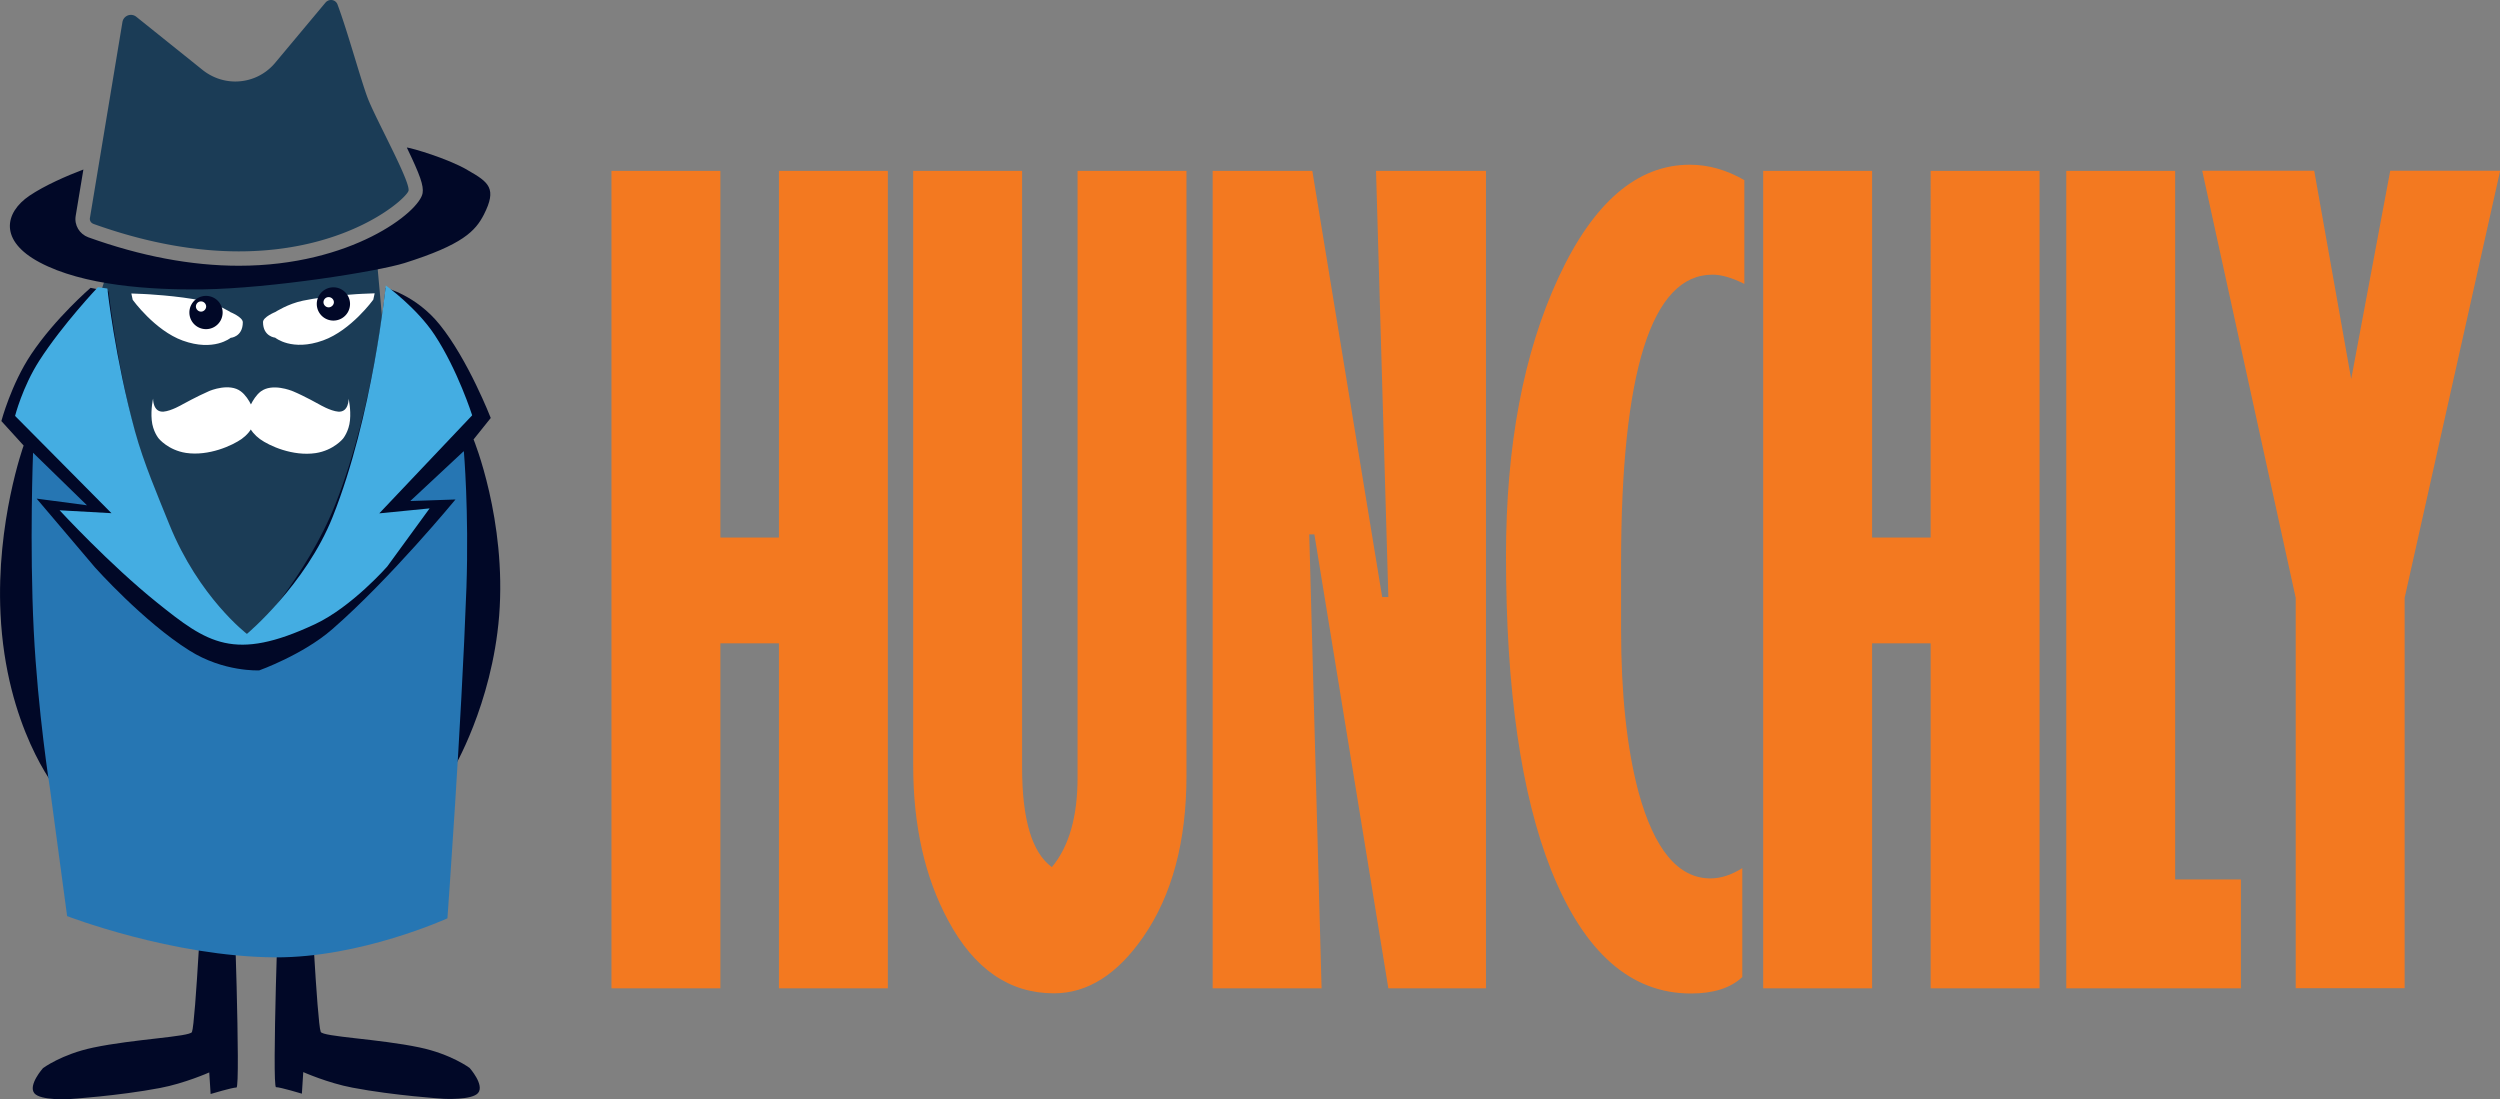
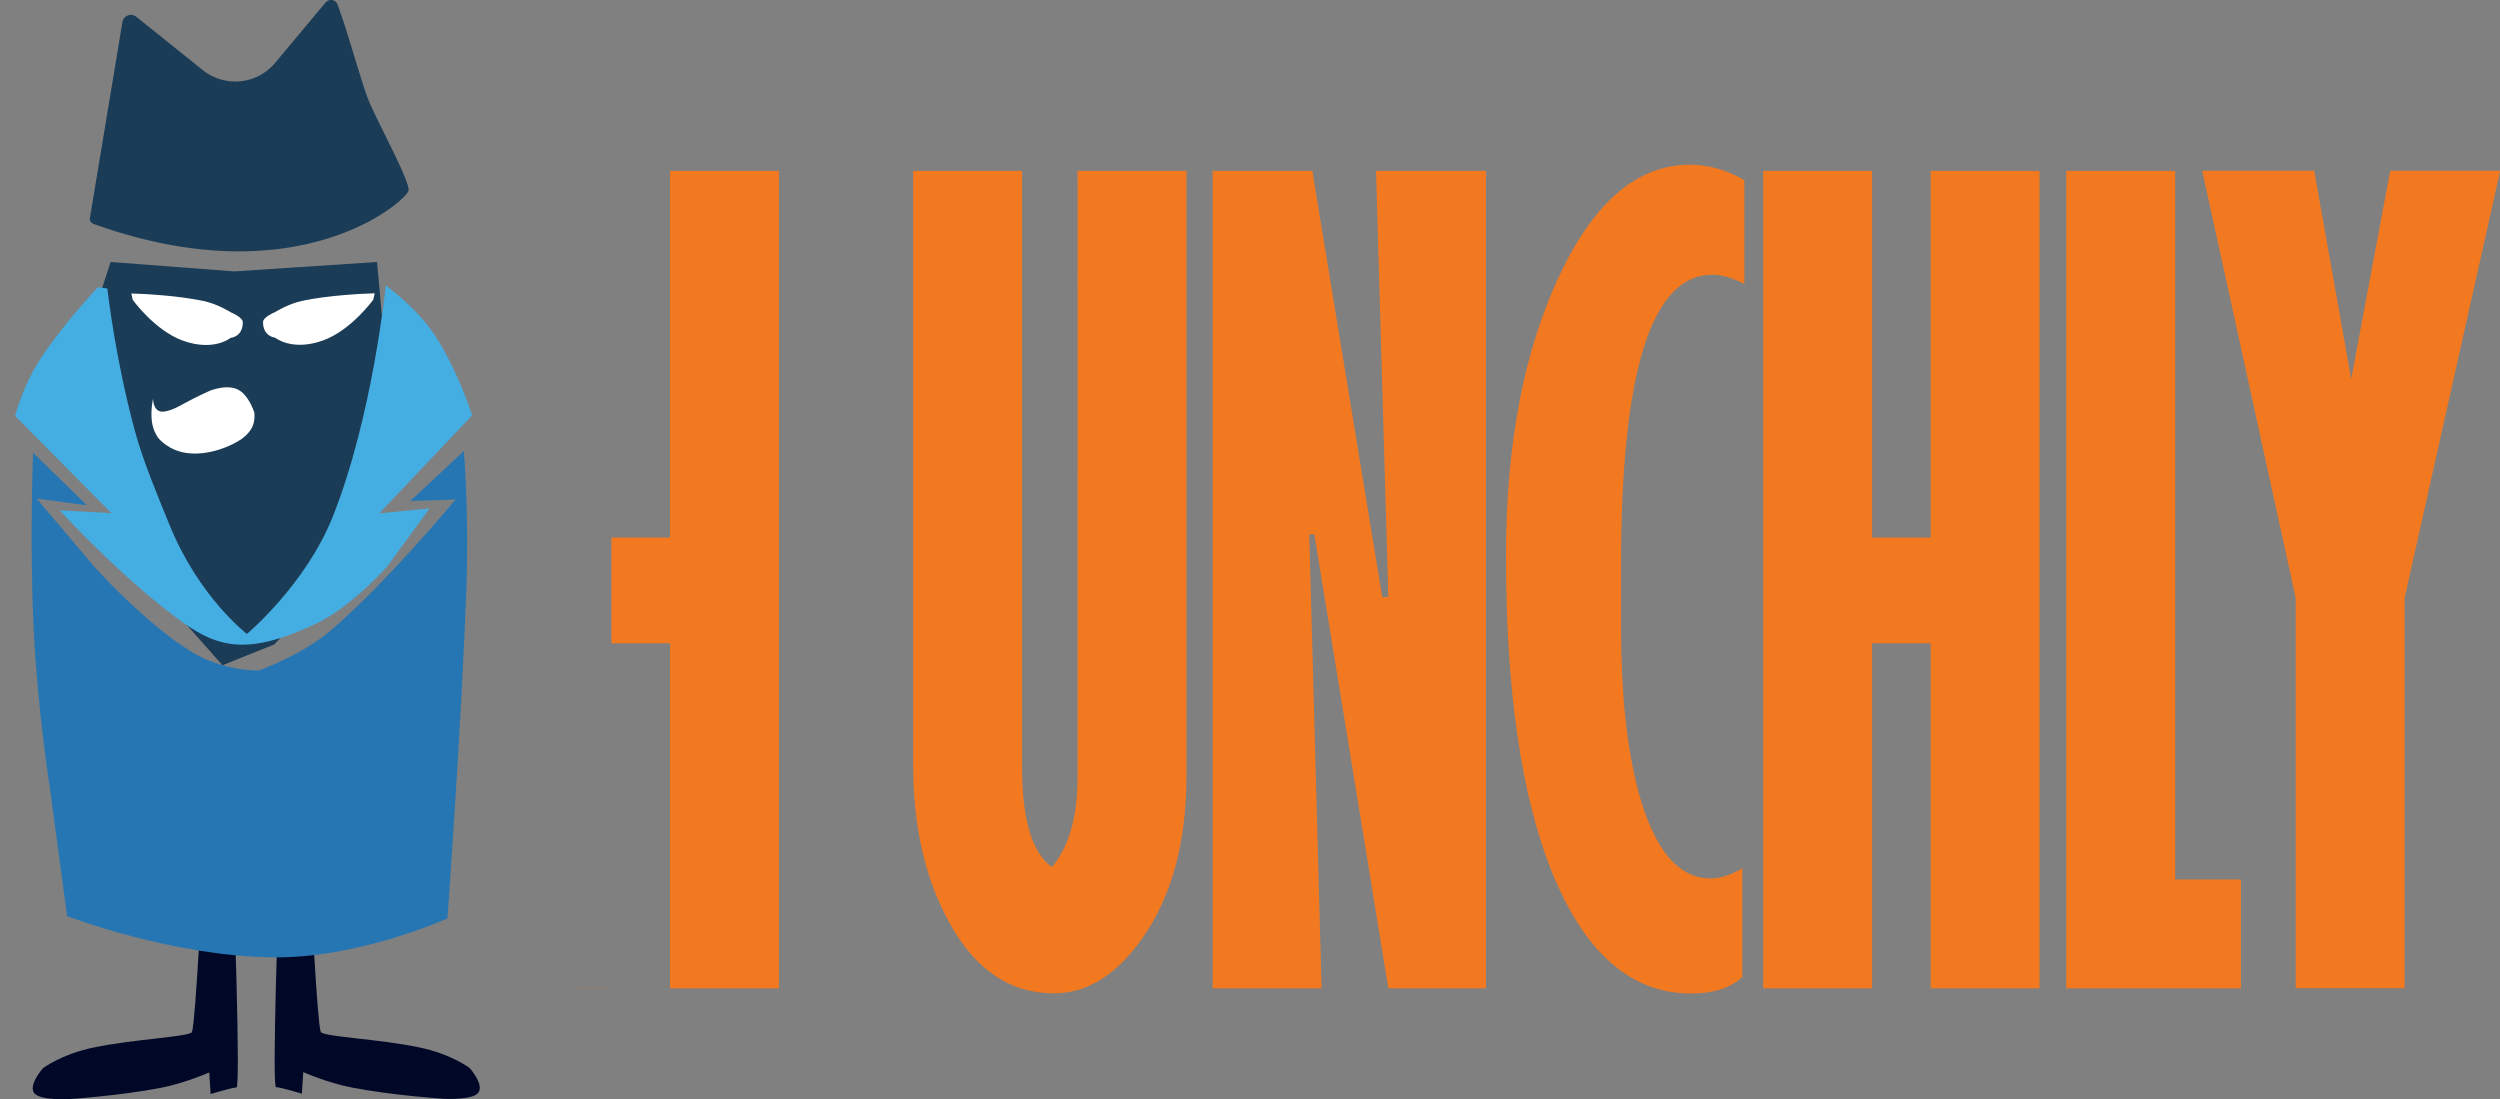
<svg xmlns="http://www.w3.org/2000/svg" id="uuid-f8d35f3f-e82d-4c06-8e50-04736076e6c8" viewBox="0 0 146 64.18">
  <rect x="0" y="0" width="146" height="64.18" fill="#808080" stroke="none" />
  <defs>
    <style>.uuid-36bab278-6b75-43dd-9522-2bfc10641b26,.uuid-daf19af8-24b8-4fc5-8b56-254b0d97489b,.uuid-f74c8e5e-c6b1-4538-b13d-691aa1be8162,.uuid-fefa5538-9d57-4091-bf24-6a8a59f270b4{stroke-width:0}.uuid-f74c8e5e-c6b1-4538-b13d-691aa1be8162,.uuid-fefa5538-9d57-4091-bf24-6a8a59f270b4{fill-rule:evenodd}.uuid-36bab278-6b75-43dd-9522-2bfc10641b26{fill:#f37920}.uuid-fefa5538-9d57-4091-bf24-6a8a59f270b4{fill:#fff}.uuid-daf19af8-24b8-4fc5-8b56-254b0d97489b{fill:#1b3c56}.uuid-f74c8e5e-c6b1-4538-b13d-691aa1be8162{fill:#010827}</style>
  </defs>
  <g id="uuid-c60474ae-d5fc-4f1b-a198-2e9daae51e73">
-     <path d="M35.71 57.71V9.98h6.36v21.41h3.42V9.98h6.36v47.74h-6.36V37.57h-3.42v20.15h-6.36ZM53.33 44.7V9.98h6.36v34.84c0 3.04.58 4.98 1.74 5.82 1-1.2 1.5-2.94 1.5-5.22V9.98h6.36V45.3c0 3.84-.84 6.98-2.52 9.41-1.52 2.2-3.26 3.3-5.22 3.3-2.6 0-4.66-1.42-6.18-4.26-1.36-2.52-2.04-5.54-2.04-9.05ZM70.82 57.71V9.98h5.82l4.08 24.89h.36l-.72-24.89h6.42v47.74h-5.7l-4.32-26.51h-.3l.72 26.51h-6.36ZM101.75 50.7v6.36c-.68.64-1.68.96-3 .96-3.52 0-6.24-2.4-8.16-7.2-1.76-4.44-2.64-10.56-2.64-18.35 0-6.44 1.02-11.85 3.06-16.25s4.6-6.6 7.68-6.6c1.08 0 2.14.3 3.18.9v6.06c-.72-.36-1.34-.54-1.86-.54-3.56 0-5.34 5.64-5.34 16.91v3.78c0 3.8.34 6.98 1.02 9.53.92 3.36 2.32 5.04 4.2 5.04.6 0 1.22-.2 1.86-.6ZM102.97 57.71V9.98h6.36v21.41h3.42V9.98h6.36v47.74h-6.36V37.57h-3.42v20.15h-6.36ZM120.67 57.71V9.98h6.36v41.38h3.84v6.36h-10.19ZM134.07 34.92l-5.46-24.95h6.54l2.16 12.17 2.28-12.17h6.42l-5.58 24.95v22.79h-6.36V34.92Z" class="uuid-36bab278-6b75-43dd-9522-2bfc10641b26" />
+     <path d="M35.71 57.71V9.98v21.41h3.42V9.98h6.36v47.74h-6.36V37.57h-3.42v20.15h-6.36ZM53.33 44.7V9.98h6.36v34.84c0 3.04.58 4.98 1.74 5.82 1-1.2 1.5-2.94 1.5-5.22V9.98h6.36V45.3c0 3.84-.84 6.98-2.52 9.41-1.52 2.2-3.26 3.3-5.22 3.3-2.6 0-4.66-1.42-6.18-4.26-1.36-2.52-2.04-5.54-2.04-9.05ZM70.82 57.71V9.98h5.82l4.08 24.89h.36l-.72-24.89h6.42v47.74h-5.7l-4.32-26.51h-.3l.72 26.51h-6.36ZM101.75 50.7v6.36c-.68.64-1.68.96-3 .96-3.52 0-6.24-2.4-8.16-7.2-1.76-4.44-2.64-10.56-2.64-18.35 0-6.44 1.02-11.85 3.06-16.25s4.6-6.6 7.68-6.6c1.08 0 2.14.3 3.18.9v6.06c-.72-.36-1.34-.54-1.86-.54-3.56 0-5.34 5.64-5.34 16.91v3.78c0 3.8.34 6.98 1.02 9.53.92 3.36 2.32 5.04 4.2 5.04.6 0 1.22-.2 1.86-.6ZM102.97 57.71V9.98h6.36v21.41h3.42V9.98h6.36v47.74h-6.36V37.57h-3.42v20.15h-6.36ZM120.67 57.71V9.98h6.36v41.38h3.84v6.36h-10.19ZM134.07 34.92l-5.46-24.95h6.54l2.16 12.17 2.28-12.17h6.42l-5.58 24.95v22.79h-6.36V34.92Z" class="uuid-36bab278-6b75-43dd-9522-2bfc10641b26" />
    <path d="M8.85 34.17 4.08 22.61l2.38-7.31 7.22.55 8.34-.55.66 7.31-2.25 10.21-4.4 4.81-3.04 1.22" class="uuid-daf19af8-24b8-4fc5-8b56-254b0d97489b" />
    <path d="m13.65 51.69-1.81-.42s-.42 8.49-.63 9c-.12.28-3.4.41-5.77.91-1.85.39-2.93 1.2-2.93 1.2s-.89 1-.5 1.47c.36.43 2.01.34 2.01.34s2.91-.19 5.32-.65c1.44-.27 2.88-.91 2.88-.91l.08 1.26s1.26-.38 1.51-.38-.17-11.81-.17-11.81ZM27.43 62.37s-1.08-.81-2.93-1.2c-2.37-.5-5.65-.62-5.77-.91-.21-.51-.63-9-.63-9l-1.81.42s-.42 11.81-.17 11.81 1.51.38 1.51.38l.08-1.26s1.44.64 2.88.91c2.4.46 5.32.65 5.32.65s1.65.09 2.01-.34c.39-.47-.5-1.47-.5-1.47Z" class="uuid-f74c8e5e-c6b1-4538-b13d-691aa1be8162" />
-     <path d="m27.65 25.67 1.01-1.26s-1.32-3.4-2.98-5.45c-1.38-1.72-3.16-2.15-3.16-2.15s-.66 6.83-2.9 12.55c-1.7 4.35-5.13 7.96-5.13 7.96s-3.25-2.77-5.26-7.78C7.17 24.4 6.34 17.02 6.34 17.02l-1.05-.21s-2.06 1.77-3.47 3.88C.65 22.44.08 24.59.08 24.59l1.3 1.43S-.23 30.49.03 35.84c.31 6.63 3.25 10.22 3.25 10.22s.23 2.27.47 4.18c.19 1.54.41 2.8.41 2.8l.08.34s5.99 2.19 11.81 2.19c4.9 0 9.8-2.19 9.8-2.19l.59-8.41s2.29-3.8 2.71-9c.44-5.59-1.49-10.3-1.49-10.3Z" class="uuid-f74c8e5e-c6b1-4538-b13d-691aa1be8162" />
    <path fill="#44ade2" fill-rule="evenodd" stroke-width="0" d="M27.57 24.24s-.83-2.61-2.18-4.67c-1.05-1.6-2.86-2.9-2.86-2.9s-.77 7.67-3.1 13.51c-1.58 3.97-5.01 6.84-5.01 6.84s-2.81-2.14-4.53-6.39c-.68-1.69-1.49-3.57-2-5.42-1.18-4.33-1.62-8.36-1.62-8.36l-.55-.08s-2.06 2.17-3.43 4.3C1.31 22.6.88 24.29.88 24.29l5.63 5.68-3.03-.17s2.91 3.16 5.69 5.39c2.94 2.36 4.49 3.48 9.23 1.26 2.15-1.01 4.21-3.36 4.21-3.36l2.48-3.4-2.94.29 5.42-5.72Z" />
    <path fill="#2676b3" fill-rule="evenodd" stroke-width="0" d="m27.07 26.36-3.11 2.9 2.64-.09s-3.8 4.62-7.2 7.58c-1.71 1.49-4.26 2.4-4.26 2.4s-2.07.11-4.08-1.16c-2.68-1.68-5.51-4.85-5.51-4.85l-3.41-4.02 2.94.39-3.15-3.07s-.21 5.34.04 10.38c.24 4.77.95 9.25.95 9.25l1 7.43s6.14 2.37 12.14 2.41c5.01.03 10.07-2.28 10.07-2.28s.82-11.27 1.11-19.32c.15-4.47-.15-7.95-.15-7.95Z" />
    <path d="M21.13 17.16s-1.96.09-3.44.4c-.87.18-1.61.66-1.61.66s-.72.29-.72.59c0 .85.71.91.71.91s.98.82 2.8.16c1.64-.59 2.93-2.38 2.93-2.38l.08-.37-.74.03ZM13.46 18.23s-.74-.48-1.61-.66c-1.48-.31-3.44-.4-3.44-.4l-.74-.03.08.37s1.29 1.79 2.92 2.38c1.82.66 2.8-.16 2.8-.16s.71-.05.71-.91c0-.3-.72-.59-.72-.59Z" class="uuid-fefa5538-9d57-4091-bf24-6a8a59f270b4" />
-     <path d="M12.03 17.28a.97.97 0 1 0 .002 1.942.97.97 0 0 0-.002-1.942ZM19.47 16.78a.97.97 0 1 0 .002 1.942.97.97 0 0 0-.002-1.942Z" class="uuid-f74c8e5e-c6b1-4538-b13d-691aa1be8162" />
-     <path d="M19.19 17.35c-.17 0-.3.14-.3.3s.14.3.3.3.31-.14.31-.3-.14-.3-.31-.3ZM11.74 17.6c-.17 0-.3.14-.3.3s.14.3.3.3.3-.14.3-.3-.14-.3-.3-.3ZM20.36 23.28s.02.81-.61.76c-.46-.04-1.1-.42-1.1-.42s-.87-.49-1.54-.77c-.1-.04-1.21-.49-1.88.01-.53.41-.78 1.26-.78 1.26v.15s-.04.29.07.56c.11.3.37.6.66.81.55.4 1.92 1.02 3.26.82 1.04-.16 1.59-.84 1.59-.84s.35-.42.41-1.08c.06-.65-.08-1.25-.08-1.25Z" class="uuid-fefa5538-9d57-4091-bf24-6a8a59f270b4" />
    <path d="M14.86 24.27v-.15s-.25-.85-.79-1.26c-.66-.51-1.78-.06-1.88-.01-.67.29-1.54.77-1.54.77s-.64.38-1.1.42c-.63.05-.61-.76-.61-.76s-.14.6-.08 1.25c.06.67.41 1.08.41 1.08s.55.68 1.59.84c1.33.2 2.71-.43 3.26-.82.29-.21.55-.5.66-.81.1-.27.08-.56.08-.56Z" class="uuid-fefa5538-9d57-4091-bf24-6a8a59f270b4" />
-     <path d="M27.29 9.92c-1.21-.69-3.21-1.26-3.49-1.3h-.04c.78 1.62.99 2.22.92 2.66-.18 1.09-4.15 4.24-10.73 4.24-2.78 0-5.73-.56-8.79-1.66-.52-.19-.83-.71-.74-1.25l.45-2.71c-.98.37-2.26.93-3.15 1.53-1.46.99-1.78 2.63.59 3.89 2.55 1.36 6.47 1.62 9.54 1.58 4.01-.06 10.22-1.05 11.78-1.54 3.39-1.07 4.13-1.86 4.63-2.83.77-1.52.31-1.88-.96-2.6Z" class="uuid-f74c8e5e-c6b1-4538-b13d-691aa1be8162" />
    <path d="M5.44 13.07c3.26 1.17 6.1 1.61 8.51 1.61 6.47 0 9.84-3.14 9.91-3.55.09-.56-1.86-4.07-2.37-5.36-.4-1.03-1.19-3.94-1.78-5.51a.396.396 0 0 0-.38-.26c-.12 0-.23.05-.32.15l-2.95 3.53c-.6.71-1.45 1.08-2.32 1.08-.66 0-1.33-.22-1.89-.66L7.96.98a.502.502 0 0 0-.81.31l-1.9 11.45c-.02.14.06.28.2.33Z" class="uuid-daf19af8-24b8-4fc5-8b56-254b0d97489b" />
  </g>
</svg>